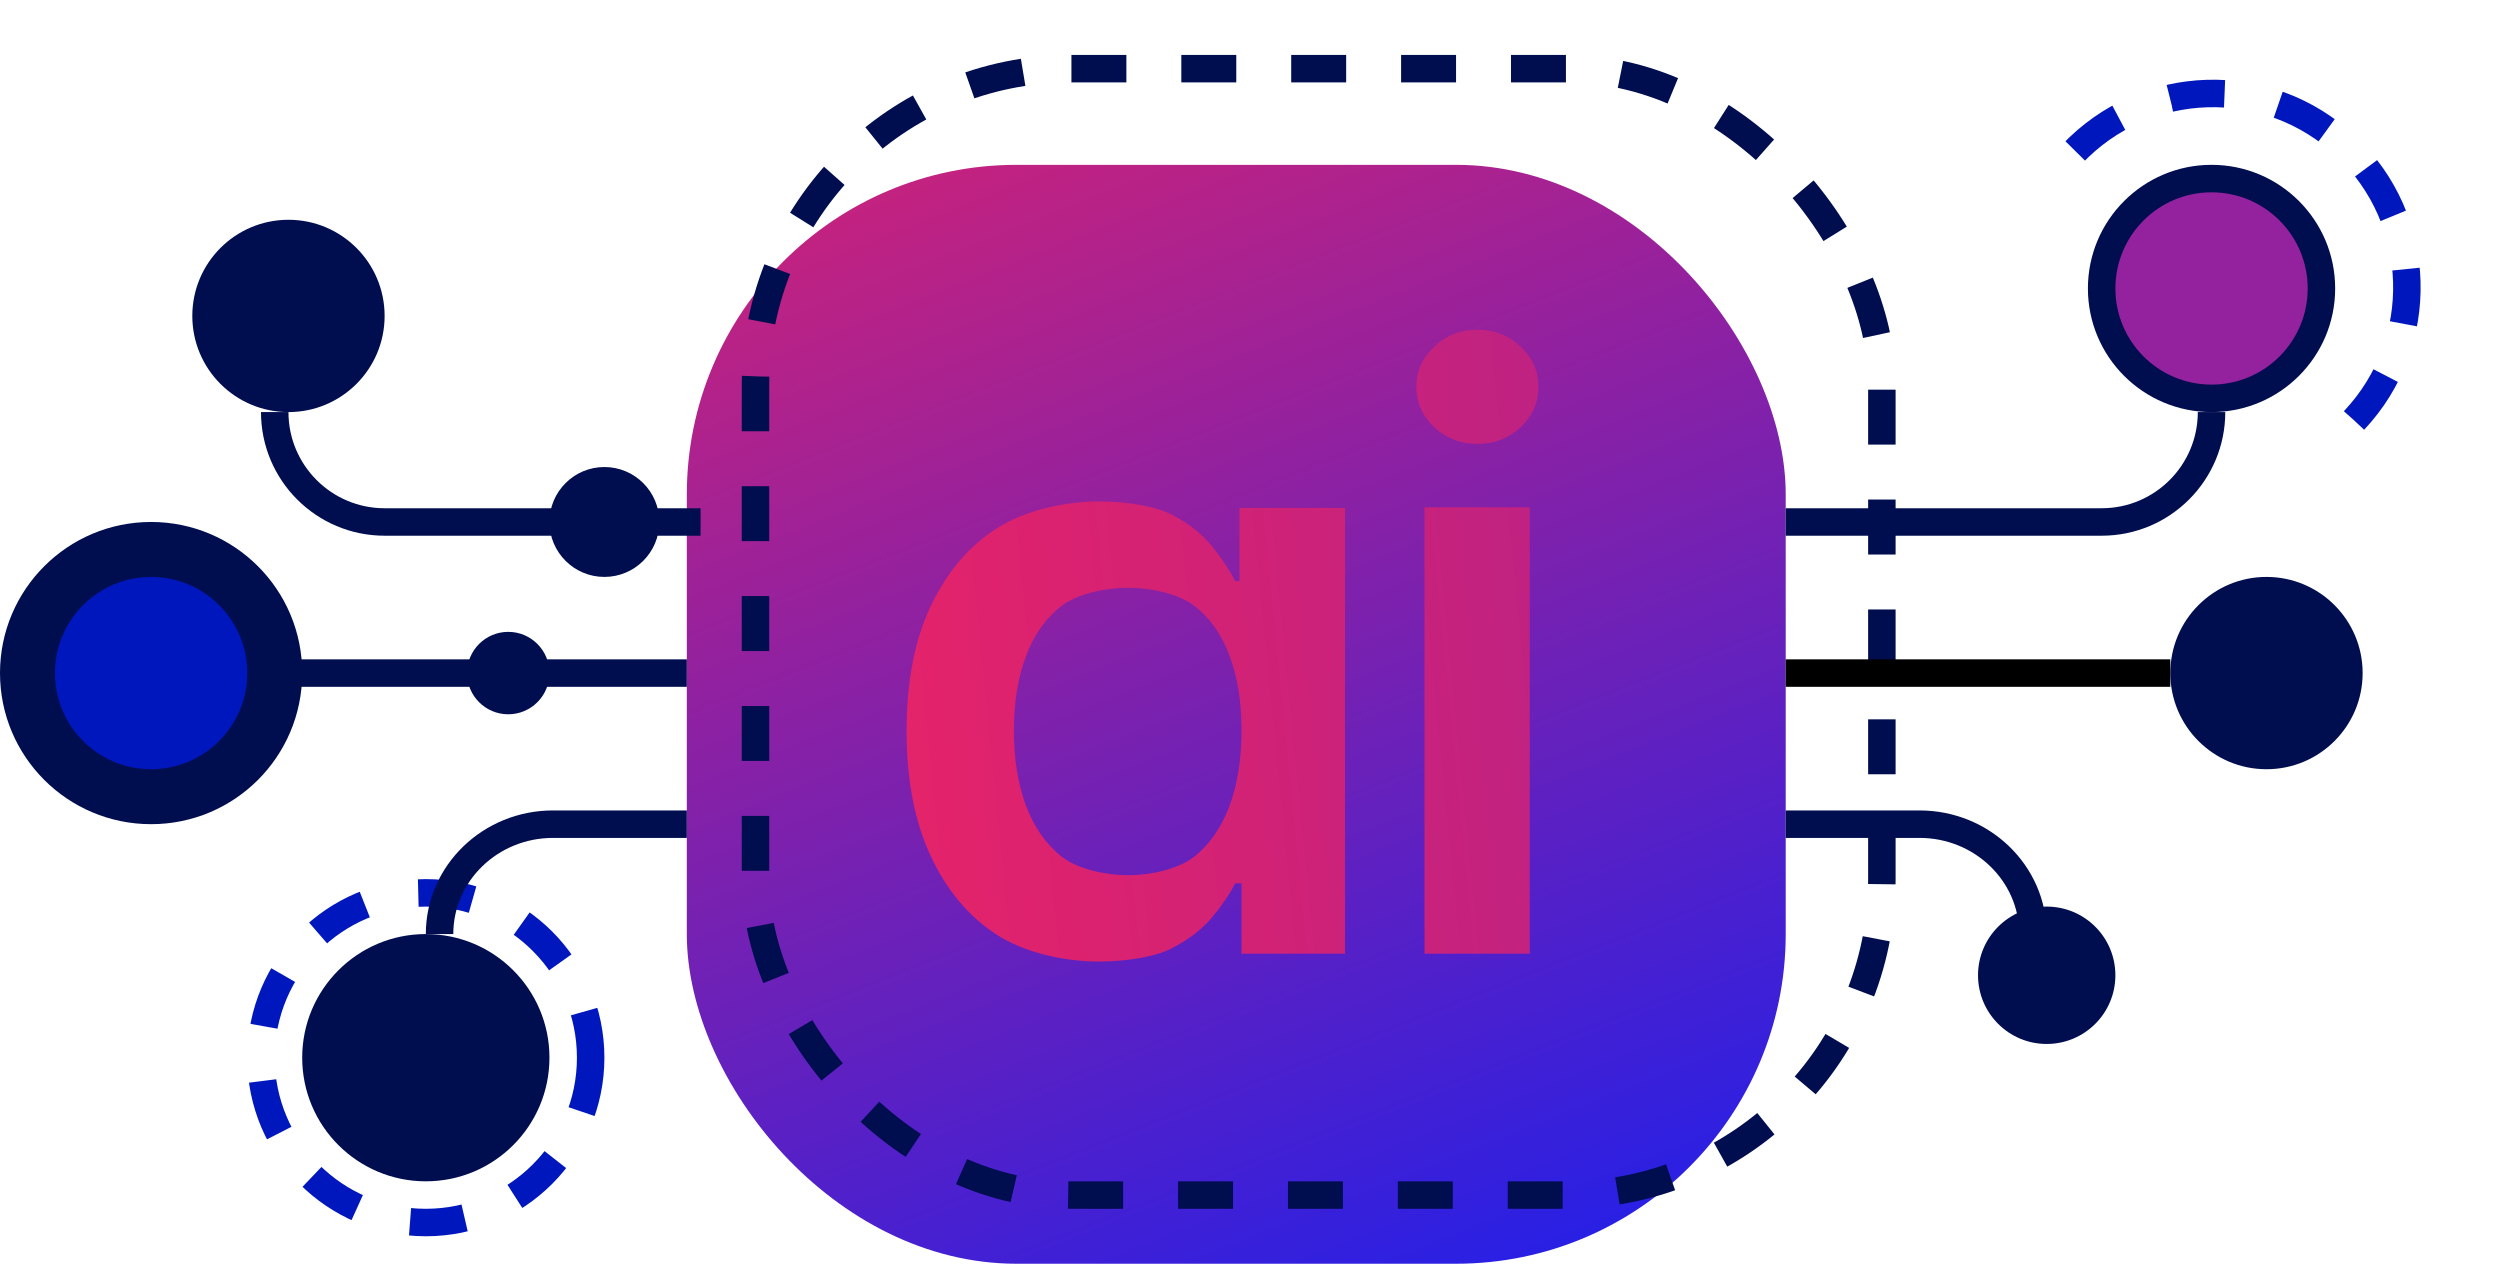
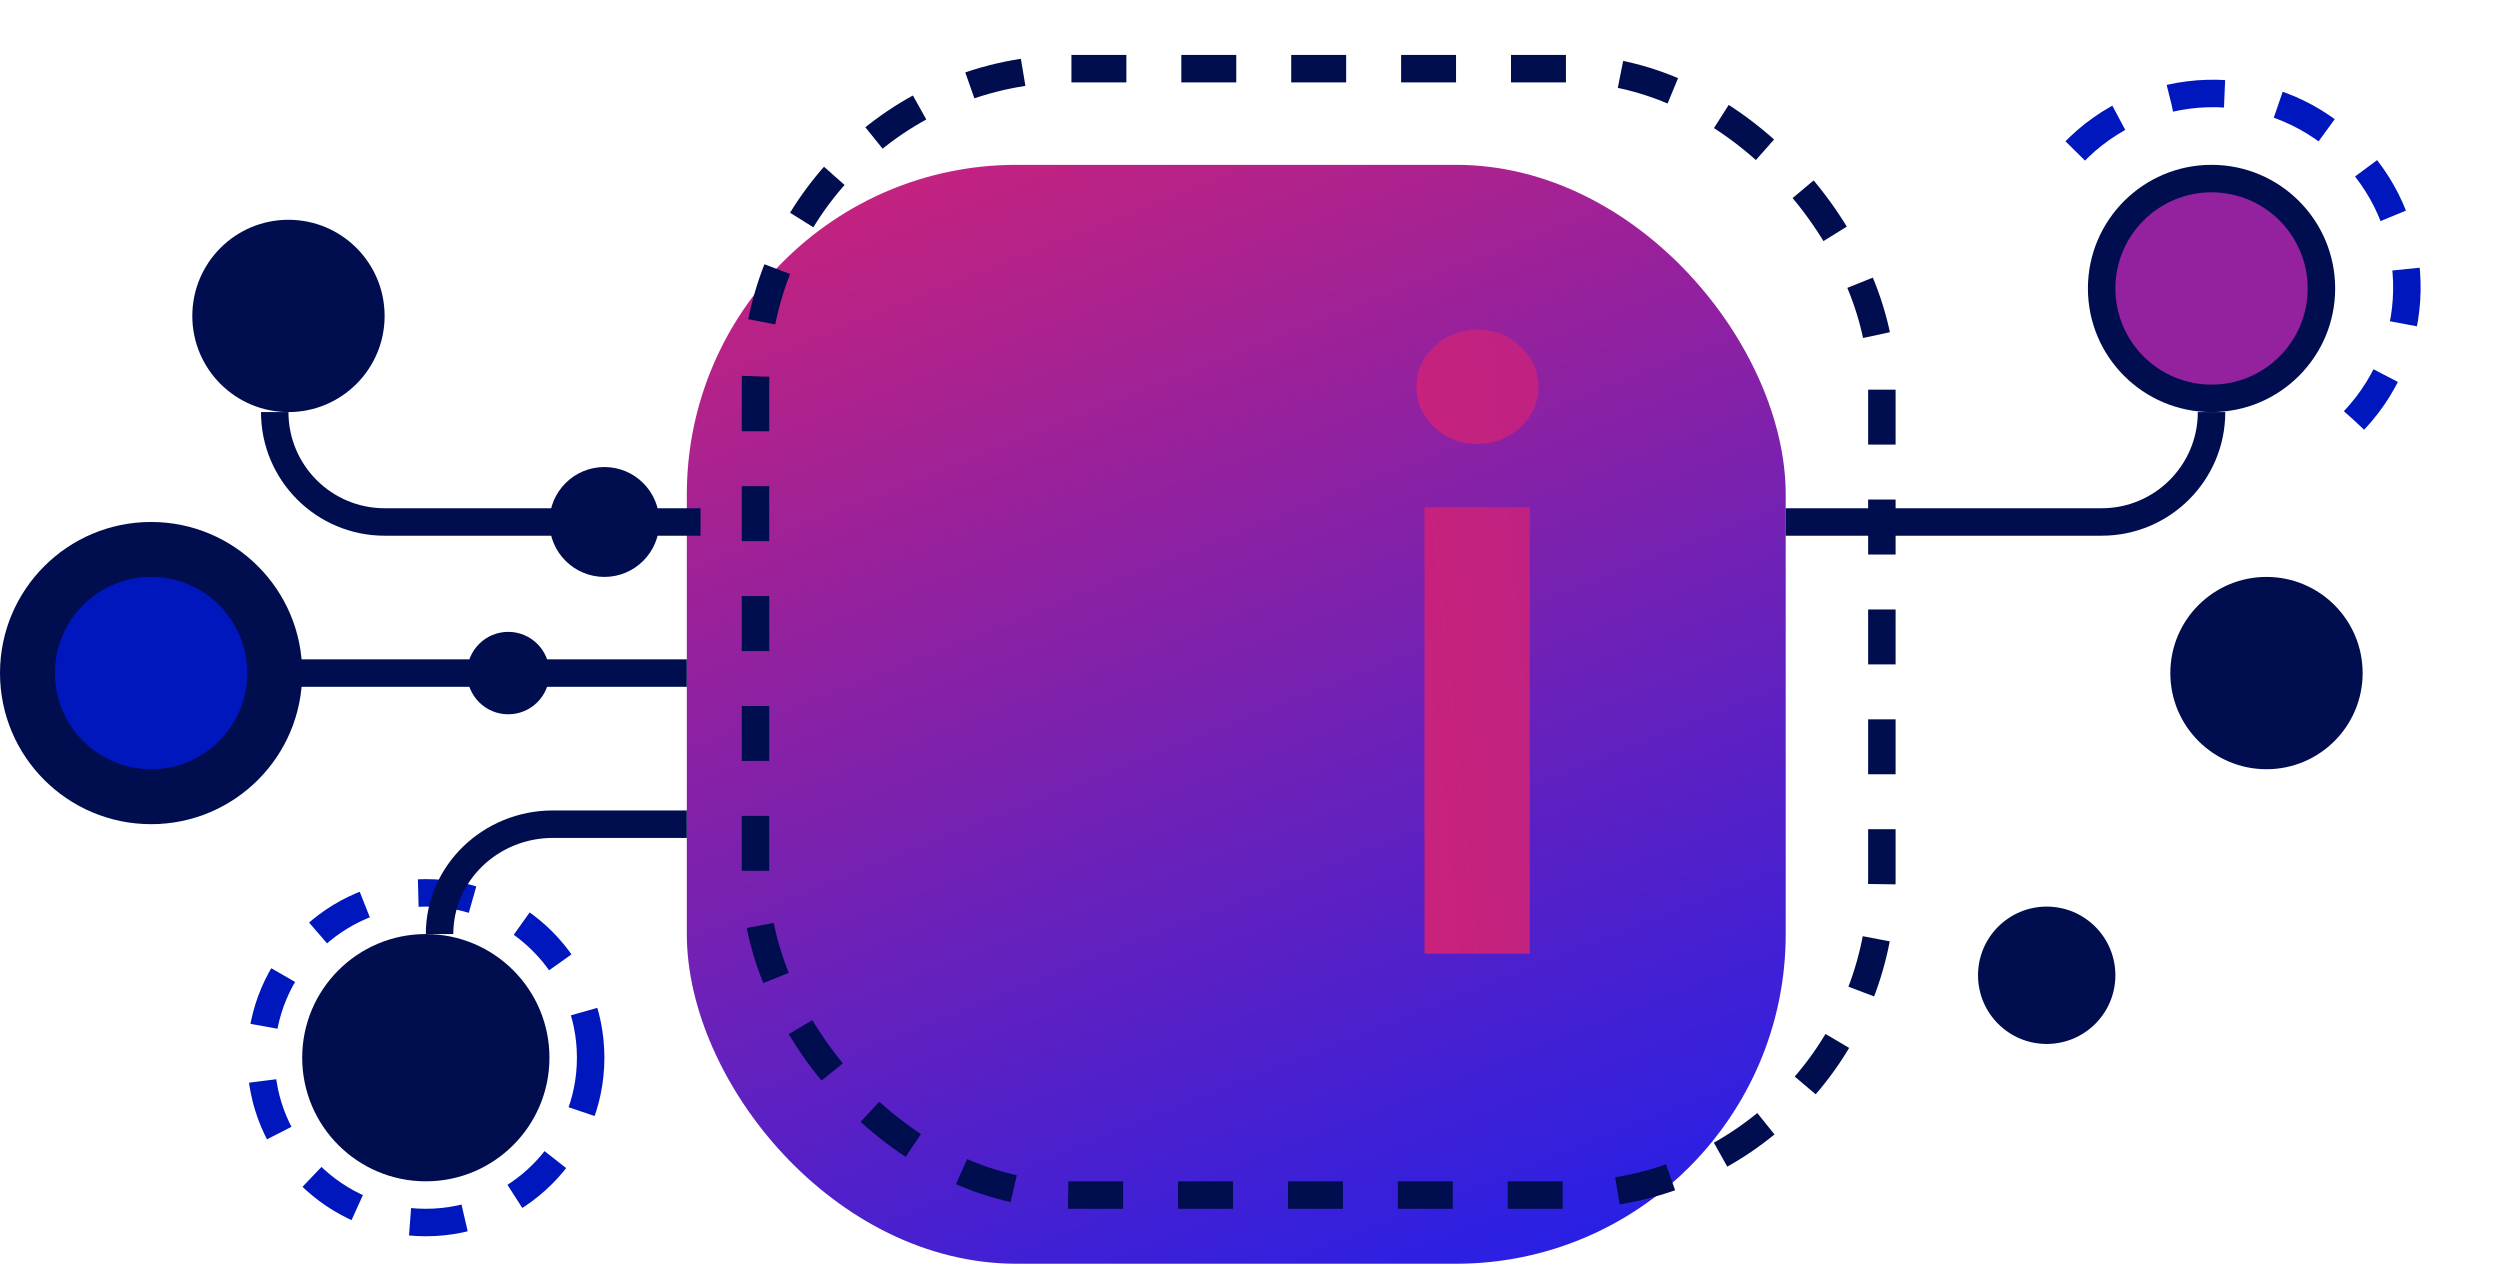
<svg xmlns="http://www.w3.org/2000/svg" width="91" height="46" viewBox="0 0 91 46" fill="none">
  <rect x="25" y="6" width="40" height="40" rx="12" fill="url(#paint0_linear_2795_1794)" />
  <rect x="27.5" y="2.5" width="41" height="41" rx="11.5" stroke="#000D4F" stroke-dasharray="2 2" />
  <circle cx="5.5" cy="24.5" r="5.5" fill="#000D4F" />
  <circle cx="5.5" cy="24.5" r="3.5" fill="#0017BD" />
  <circle cx="82.5" cy="24.5" r="3.5" fill="#000D4F" />
  <circle cx="10.5" cy="11.5" r="3.5" fill="#000D4F" />
  <circle cx="18.5" cy="24.5" r="1.5" fill="#000D4F" />
  <circle cx="22" cy="19" r="2" fill="#000D4F" />
  <circle cx="80.5" cy="10.5" r="4.5" fill="#000D4F" />
  <circle cx="15.5" cy="38.5" r="4.5" fill="#000D4F" />
  <circle cx="15.5" cy="38.5" r="6" stroke="#0017BD" stroke-dasharray="2 2" />
  <circle cx="74.5" cy="35.5" r="2.5" fill="#000D4F" />
  <line x1="10" y1="24.5" x2="25" y2="24.5" stroke="#000D4F" />
-   <line x1="65" y1="24.5" x2="79" y2="24.5" stroke="black" />
  <path d="M10 15C10 17.209 11.791 19 14 19H25.5" stroke="#000D4F" />
  <path d="M80.5 15C80.5 17.209 78.709 19 76.5 19H65" stroke="#000D4F" />
  <path d="M16 34C16 31.791 17.849 30 20.129 30H25" stroke="#000D4F" />
-   <path d="M74 34C74 31.791 72.151 30 69.871 30H65" stroke="#000D4F" />
  <circle cx="80.5" cy="10.5" r="3.5" fill="#94219E" />
  <path d="M85.69 15.301C88.363 12.463 88.23 7.996 85.393 5.323C82.556 2.65 78.089 2.782 75.415 5.62" stroke="#0017BD" stroke-dasharray="2 2" />
  <path d="M51.852 34.714V18.464H55.683V34.714H51.852Z" fill="url(#paint1_linear_2795_1794)" />
  <path d="M53.778 16.158C53.171 16.158 52.649 15.957 52.212 15.555C51.775 15.146 51.556 14.655 51.556 14.084C51.556 13.506 51.775 13.016 52.212 12.614C52.649 12.204 53.171 12 53.778 12C54.392 12 54.914 12.204 55.344 12.614C55.781 13.016 56 13.506 56 14.084C56 14.655 55.781 15.146 55.344 15.555C54.914 15.957 54.392 16.158 53.778 16.158Z" fill="url(#paint2_linear_2795_1794)" />
-   <path fill-rule="evenodd" clip-rule="evenodd" d="M36.27 34.016C37.278 34.672 38.723 35 40 35C40.931 35 42.006 34.845 42.62 34.535C43.234 34.224 43.727 33.85 44.101 33.413C44.475 32.969 44.761 32.549 44.958 32.154H45.191V34.714H48.958V18.489H45.117V21.151H44.958C44.761 20.756 44.482 20.337 44.122 19.892C43.763 19.441 43.276 19.057 42.662 18.739C42.048 18.415 40.963 18.253 40.011 18.253C38.762 18.253 37.328 18.573 36.312 19.215C35.296 19.85 34.488 20.792 33.889 22.04C33.296 23.281 33 24.805 33 26.61C33 28.395 33.293 29.911 33.878 31.16C34.464 32.408 35.261 33.36 36.27 34.016ZM43.445 31.202C42.874 31.639 41.88 31.858 41.069 31.858C40.23 31.858 39.218 31.632 38.64 31.181C38.068 30.722 37.635 30.098 37.338 29.308C37.049 28.511 36.904 27.605 36.904 26.589C36.904 25.581 37.049 24.685 37.338 23.902C37.627 23.119 38.058 22.506 38.629 22.061C39.201 21.617 40.215 21.395 41.069 21.395C41.894 21.395 42.891 21.61 43.456 22.04C44.027 22.47 44.458 23.073 44.747 23.849C45.043 24.625 45.191 25.538 45.191 26.589C45.191 27.64 45.043 28.561 44.747 29.351C44.45 30.14 44.017 30.758 43.445 31.202Z" fill="url(#paint3_linear_2795_1794)" />
  <defs>
    <linearGradient id="paint0_linear_2795_1794" x1="22" y1="72" x2="-5.285" y2="2.847" gradientUnits="userSpaceOnUse">
      <stop stop-color="#001FFF" />
      <stop offset="1" stop-color="#FF2358" />
    </linearGradient>
    <linearGradient id="paint1_linear_2795_1794" x1="178.962" y1="-26.481" x2="11.202" y2="-9.809" gradientUnits="userSpaceOnUse">
      <stop stop-color="#001FFF" />
      <stop offset="1" stop-color="#FF2358" />
    </linearGradient>
    <linearGradient id="paint2_linear_2795_1794" x1="178.962" y1="-26.481" x2="11.202" y2="-9.809" gradientUnits="userSpaceOnUse">
      <stop stop-color="#001FFF" />
      <stop offset="1" stop-color="#FF2358" />
    </linearGradient>
    <linearGradient id="paint3_linear_2795_1794" x1="178.962" y1="-26.481" x2="11.202" y2="-9.809" gradientUnits="userSpaceOnUse">
      <stop stop-color="#001FFF" />
      <stop offset="1" stop-color="#FF2358" />
    </linearGradient>
  </defs>
</svg>